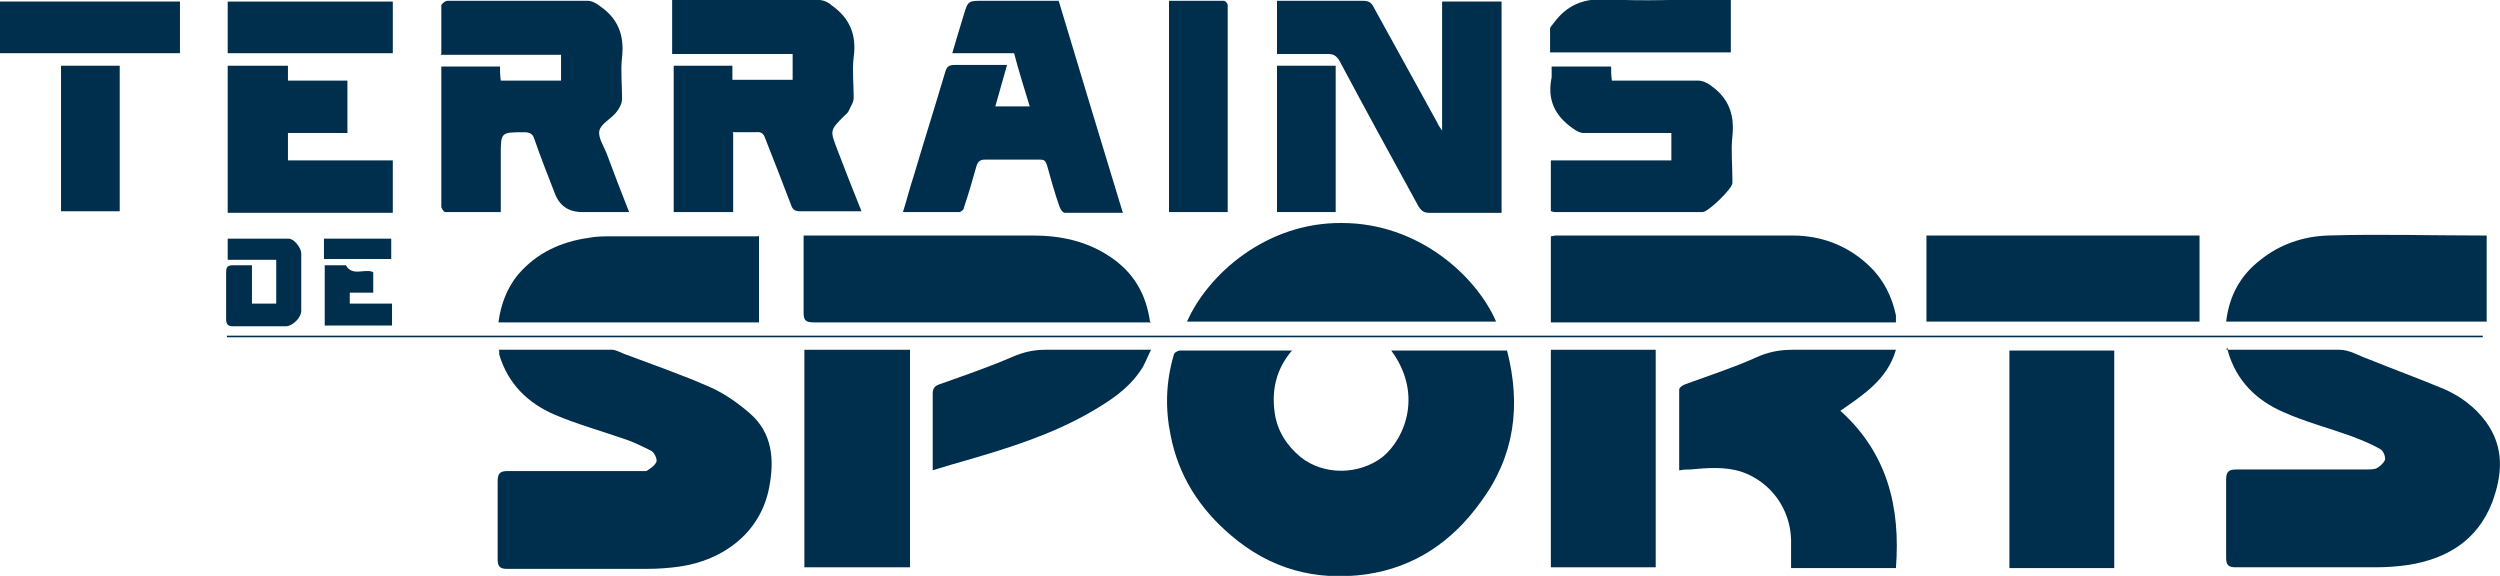
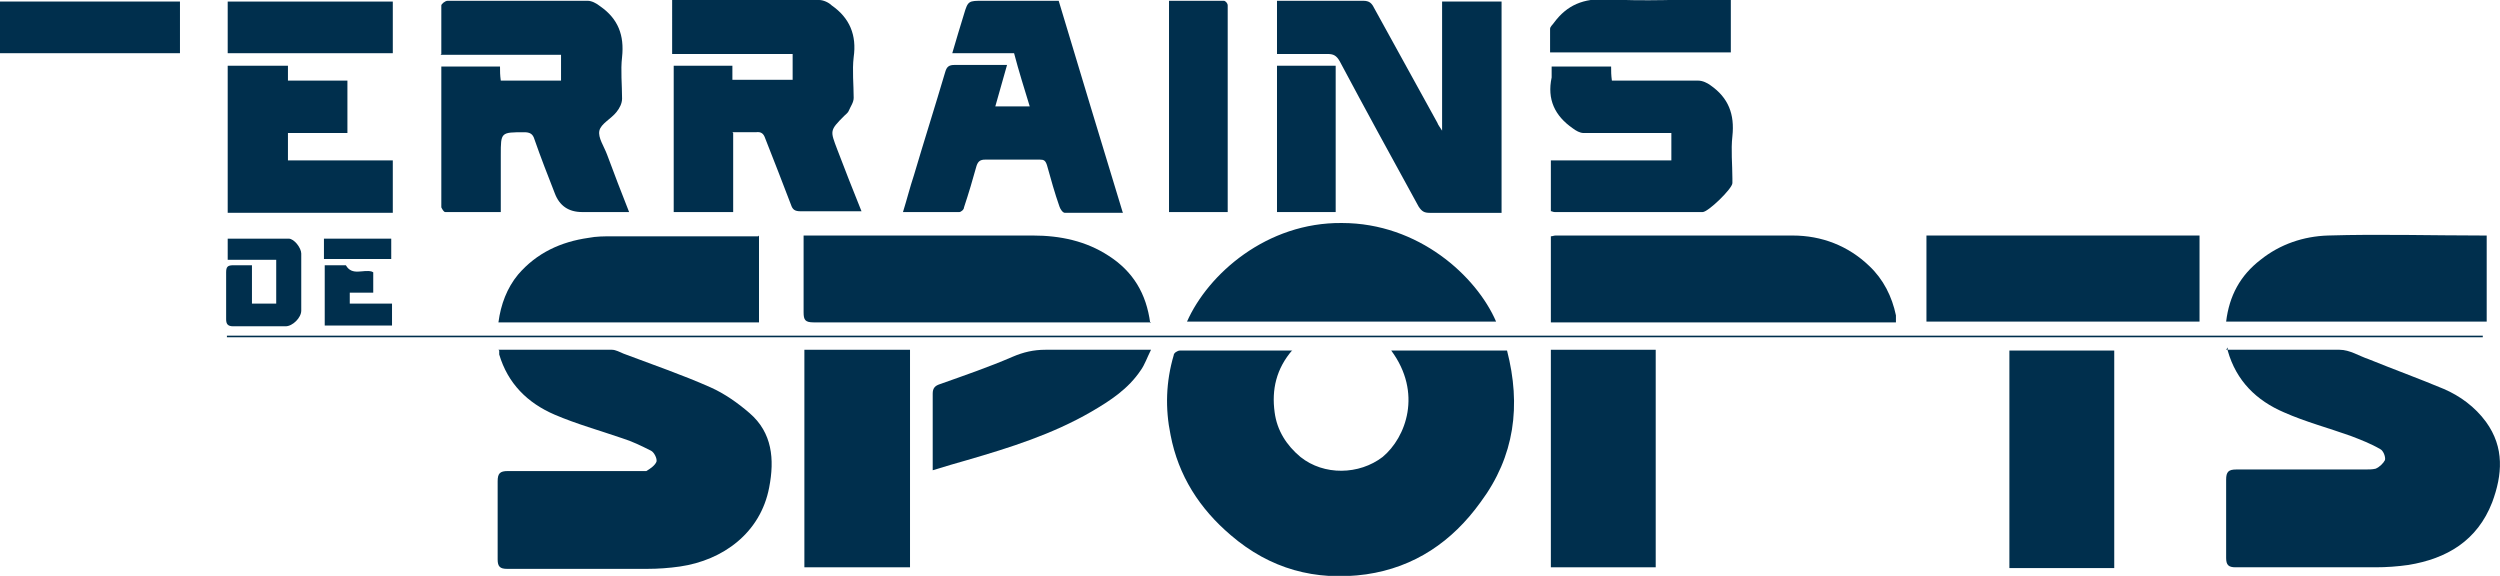
<svg xmlns="http://www.w3.org/2000/svg" version="1.1" viewBox="0 0 319.5 73.6">
  <defs>
    <style>
      .cls-1 {
        fill: #002f4d;
      }
    </style>
  </defs>
  <g>
    <g id="Calque_1">
      <g>
        <path class="cls-1" d="M165.2,44.7c-2.1,2.4-2.7,5.1-2.3,8,.3,2.3,1.5,4.2,3.3,5.7,3,2.4,7.5,2.3,10.5,0,3-2.5,5.1-8.2,1.1-13.6h14.8c1.8,7,1,13.5-3.4,19.4-3.6,5-8.4,8.3-14.6,9.2-6.5.9-12.3-.7-17.3-5-4-3.4-6.7-7.6-7.7-12.8-.7-3.4-.6-6.8.4-10.2,0-.3.5-.6.8-.6,4.7,0,9.4,0,14.3,0Z" />
        <path class="cls-1" d="M284.5,44.7c4.9,0,9.7,0,14.5,0,1.3,0,2.5.8,3.7,1.2,3.2,1.3,6.5,2.5,9.6,3.8,2.1.9,4,2.3,5.4,4.2,2.4,3.3,2.1,6.8.8,10.3-1.9,4.9-5.8,7.2-10.7,8-1.4.2-2.8.3-4.2.3-6,0-11.9,0-17.9,0-.9,0-1.2-.3-1.2-1.2,0-3.3,0-6.7,0-10,0-1,.3-1.3,1.3-1.3,5.5,0,10.9,0,16.4,0,.5,0,1,0,1.4-.1.5-.2,1-.7,1.2-1.1.1-.4-.2-1.2-.6-1.4-1.2-.7-2.5-1.2-3.8-1.7-2.8-1-5.8-1.8-8.5-3-3.5-1.5-6.1-4-7.2-7.9,0,0,0-.2,0-.4Z" />
        <path class="cls-1" d="M63.7,44.7c4.9,0,9.7,0,14.5,0,.5,0,1,.3,1.5.5,3.7,1.4,7.5,2.7,11.1,4.3,1.8.8,3.5,2,5,3.3,2.9,2.5,3.2,5.9,2.5,9.5-1.1,5.8-5.9,9.3-11.4,10.1-1.4.2-2.8.3-4.2.3-6,0-12,0-17.9,0-.9,0-1.2-.3-1.2-1.2,0-3.3,0-6.7,0-10,0-1,.3-1.3,1.3-1.3,5.5,0,10.9,0,16.4,0,.5,0,1,0,1.3,0,.5-.3,1.1-.7,1.3-1.2.1-.4-.3-1.2-.7-1.4-1.2-.6-2.4-1.2-3.7-1.6-2.9-1-5.8-1.8-8.6-3-3.5-1.5-6-4-7.1-7.7,0-.1,0-.3,0-.5Z" />
-         <path class="cls-1" d="M214.6,60.1c0-3.5,0-6.9,0-10.3,0-.3.5-.6.8-.7,3-1.1,6.1-2.1,9-3.4,1.5-.7,3-1,4.7-1,4,0,7.9,0,11.9,0,.4,0,.8,0,1.3,0-1.1,3.8-4.1,5.7-7.1,7.8,6,5.4,7.7,12.3,7.1,20.1h-13.4c0-1.2,0-2.4,0-3.6-.1-4-2.6-7.4-6.3-8.7-2.2-.7-4.4-.5-6.6-.3-.4,0-.8,0-1.3.1Z" />
        <path class="cls-1" d="M93.7,17v10.1h-7.6V8.4h7.5c0,.5,0,1.1,0,1.8h7.7v-3.3h-15.4V0c.4,0,.8,0,1.2,0,5.9,0,11.7,0,17.6,0,.5,0,1.2.3,1.6.7,2.3,1.6,3.2,3.8,2.8,6.6-.2,1.7,0,3.5,0,5.2,0,.6-.4,1.1-.6,1.6-.1.3-.4.5-.6.7-1.9,1.9-1.8,1.9-.9,4.3,1,2.6,2,5.2,3.1,7.9-1,0-1.8,0-2.7,0-1.7,0-3.4,0-5.1,0-.7,0-1-.2-1.2-.8-1.1-2.9-2.2-5.7-3.3-8.5-.2-.6-.5-.9-1.2-.8-1,0-1.9,0-3,0Z" />
        <path class="cls-1" d="M56.4,6.9c0-2.2,0-4.2,0-6.2,0-.2.5-.6.8-.6,2.8,0,5.6,0,8.3,0,3.2,0,6.4,0,9.6,0,.5,0,1.1.3,1.6.7,2.3,1.6,3.1,3.7,2.8,6.5-.2,1.7,0,3.5,0,5.3,0,.6-.3,1.2-.7,1.7-.7.9-2,1.5-2.2,2.4-.2.9.6,2,1,3.1.9,2.4,1.8,4.8,2.8,7.3h-6q-2.6,0-3.5-2.4c-.9-2.3-1.8-4.6-2.6-6.9-.2-.7-.6-.9-1.3-.9-3,0-3,0-3,2.9v7.3c-2.4,0-4.7,0-7.1,0-.2,0-.4-.4-.5-.6,0-.3,0-.6,0-.9,0-5.3,0-10.6,0-15.8v-1.3h7.5c0,.6,0,1.1.1,1.8h7.7v-3.3h-15.4Z" />
        <path class="cls-1" d="M147.1,41.2h-1.3c-13.9,0-27.8,0-41.8,0-1.1,0-1.3-.3-1.3-1.3,0-2.9,0-5.8,0-8.6v-1.2h1.2c9.4,0,18.7,0,28.1,0,3.5,0,6.8.7,9.7,2.6,3.1,2,4.8,4.8,5.3,8.6Z" />
        <path class="cls-1" d="M242.3,41.2h-44.1v-11c.2,0,.4-.1.6-.1,10.1,0,20.2,0,30.3,0,3.7,0,7.1,1.3,9.8,3.9,1.8,1.7,2.9,3.9,3.4,6.3,0,.2,0,.5,0,.8Z" />
        <path class="cls-1" d="M163.2,6.9V.1c.4,0,.7,0,1,0,3.3,0,6.7,0,10,0,.8,0,1.1.3,1.4.9,2.7,4.9,5.4,9.8,8.1,14.7.1.3.3.5.6,1V.2h7.6v27c-.8,0-1.6,0-2.4,0-2.3,0-4.5,0-6.8,0-.7,0-1-.2-1.4-.8-3.4-6.2-6.8-12.4-10.1-18.6-.4-.7-.8-.9-1.5-.9-2.2,0-4.4,0-6.6,0Z" />
        <path class="cls-1" d="M143.3,27.2c-2.5,0-4.8,0-7.2,0-.3,0-.6-.5-.7-.8-.6-1.7-1.1-3.5-1.6-5.3-.2-.6-.4-.7-.9-.7-2.3,0-4.7,0-7,0-.6,0-.9.2-1.1.8-.5,1.8-1,3.5-1.6,5.3,0,.3-.4.6-.6.6-2.4,0-4.7,0-7.2,0,.5-1.6.9-3.2,1.4-4.7,1.3-4.4,2.7-8.8,4-13.2.2-.7.5-.9,1.2-.9,2.2,0,4.4,0,6.7,0-.5,1.8-1,3.5-1.5,5.3h4.4c-.7-2.3-1.4-4.5-2-6.8h-7.9c.5-1.7,1-3.4,1.5-5,.5-1.7.6-1.7,2.4-1.7,3.2,0,6.5,0,9.7,0,2.7,9,5.4,17.9,8.2,27.1Z" />
        <path class="cls-1" d="M281.1,30.1v11h-34.9v-11h34.9Z" />
        <path class="cls-1" d="M116.3,44.7v27.8h-13.5v-27.8h13.5Z" />
        <path class="cls-1" d="M198.2,72.5v-27.8h13.4v27.8h-13.4Z" />
        <path class="cls-1" d="M256.8,72.6v-27.8h13.4v27.8h-13.4Z" />
        <path class="cls-1" d="M151.7,41.1c2.7-6.1,10.2-12.7,19.8-12.6,9.8,0,17.2,6.8,19.7,12.6h-39.4Z" />
        <path class="cls-1" d="M97,30.1v11.1h-33.3c.3-2.3,1.1-4.4,2.5-6.1,2.4-2.8,5.5-4.2,9-4.7,1-.2,2.1-.2,3.1-.2,5.9,0,11.8,0,17.7,0,.3,0,.5,0,.9,0Z" />
        <path class="cls-1" d="M317.8,30.1v11h-33.3c.4-3.3,1.8-5.9,4.4-7.9,2.5-2,5.5-3,8.6-3.1,6.6-.2,13.2,0,19.8,0,.1,0,.3,0,.5,0Z" />
        <path class="cls-1" d="M198.2,27v-6.5h15.4v-3.5c-.4,0-.8,0-1.2,0-3.3,0-6.7,0-10,0-.5,0-1-.3-1.4-.6-2.3-1.6-3.3-3.7-2.7-6.5,0-.4,0-.9,0-1.4h7.6c0,.6,0,1.1.1,1.8.9,0,1.7,0,2.5,0,2.8,0,5.7,0,8.5,0,.6,0,1.2.3,1.6.6,2.3,1.6,3.1,3.7,2.8,6.5-.2,1.8,0,3.6,0,5.4,0,.2,0,.4,0,.6,0,.7-3.1,3.7-3.8,3.7-6.3,0-12.6,0-18.9,0,0,0-.2,0-.4-.1Z" />
        <path class="cls-1" d="M29.2,8.4h7.6c0,.6,0,1.2,0,1.9h7.6v6.7h-7.6v3.5h13.4v6.7h-21.1V8.4Z" />
        <path class="cls-1" d="M119.2,60.1c0-.5,0-.8,0-1.1,0-2.9,0-5.8,0-8.7,0-.7.3-1,.9-1.2,3.1-1.1,6.3-2.2,9.3-3.5,1.4-.6,2.7-.9,4.2-.9,4,0,8.1,0,12.1,0h1.4c-.5,1-.8,1.9-1.3,2.6-1.6,2.4-3.9,3.9-6.3,5.3-5,2.9-10.4,4.6-15.9,6.2-1.4.4-2.8.8-4.4,1.3Z" />
        <path class="cls-1" d="M157,27.1h-7.6V.1c2.4,0,4.7,0,7,0,.2,0,.5.3.5.6,0,.2,0,.5,0,.8,0,8.1,0,16.2,0,24.3v1.3Z" />
        <path class="cls-1" d="M0,6.8V.2h23v6.6H0Z" />
        <path class="cls-1" d="M221.2,0v6.7h-23.1c0-1,0-2,0-3,0-.3.3-.5.5-.8,1.7-2.3,3.8-3.1,6.7-3,4.9.3,9.8,0,14.7,0,.4,0,.7,0,1.2,0Z" />
        <path class="cls-1" d="M50.2,6.8h-21.1V.2h21.1v6.6Z" />
-         <path class="cls-1" d="M7.8,8.4h7.5v18.6h-7.5V8.4Z" />
        <path class="cls-1" d="M170.7,8.4v18.7h-7.5V8.4h7.5Z" />
        <path class="cls-1" d="M317.3,43.1H29c0,0,0-.1,0-.2h288.3c0,0,0,.1,0,.2Z" />
        <path class="cls-1" d="M32.2,33.9v4.9h3.1v-5.6h-6.2v-2.7c2.6,0,5.2,0,7.8,0,.7,0,1.6,1.2,1.6,1.9,0,2.4,0,4.9,0,7.3,0,.9-1.1,2-2,2-2.2,0-4.4,0-6.7,0-.7,0-.9-.3-.9-.9,0-2,0-4,0-6,0-.7.2-.9.9-.9.7,0,1.4,0,2.3,0Z" />
        <path class="cls-1" d="M50.1,38.8v2.8h-8.6v-7.7c.9,0,1.7,0,2.5,0,0,0,.2,0,.2,0,.8,1.4,2.2.5,3.3.8,0,0,0,0,.2.1v2.6h-3v1.4h5.5Z" />
        <path class="cls-1" d="M41.4,33.1v-2.6h8.6v2.6h-8.6Z" />
      </g>
    </g>
  </g>
</svg>